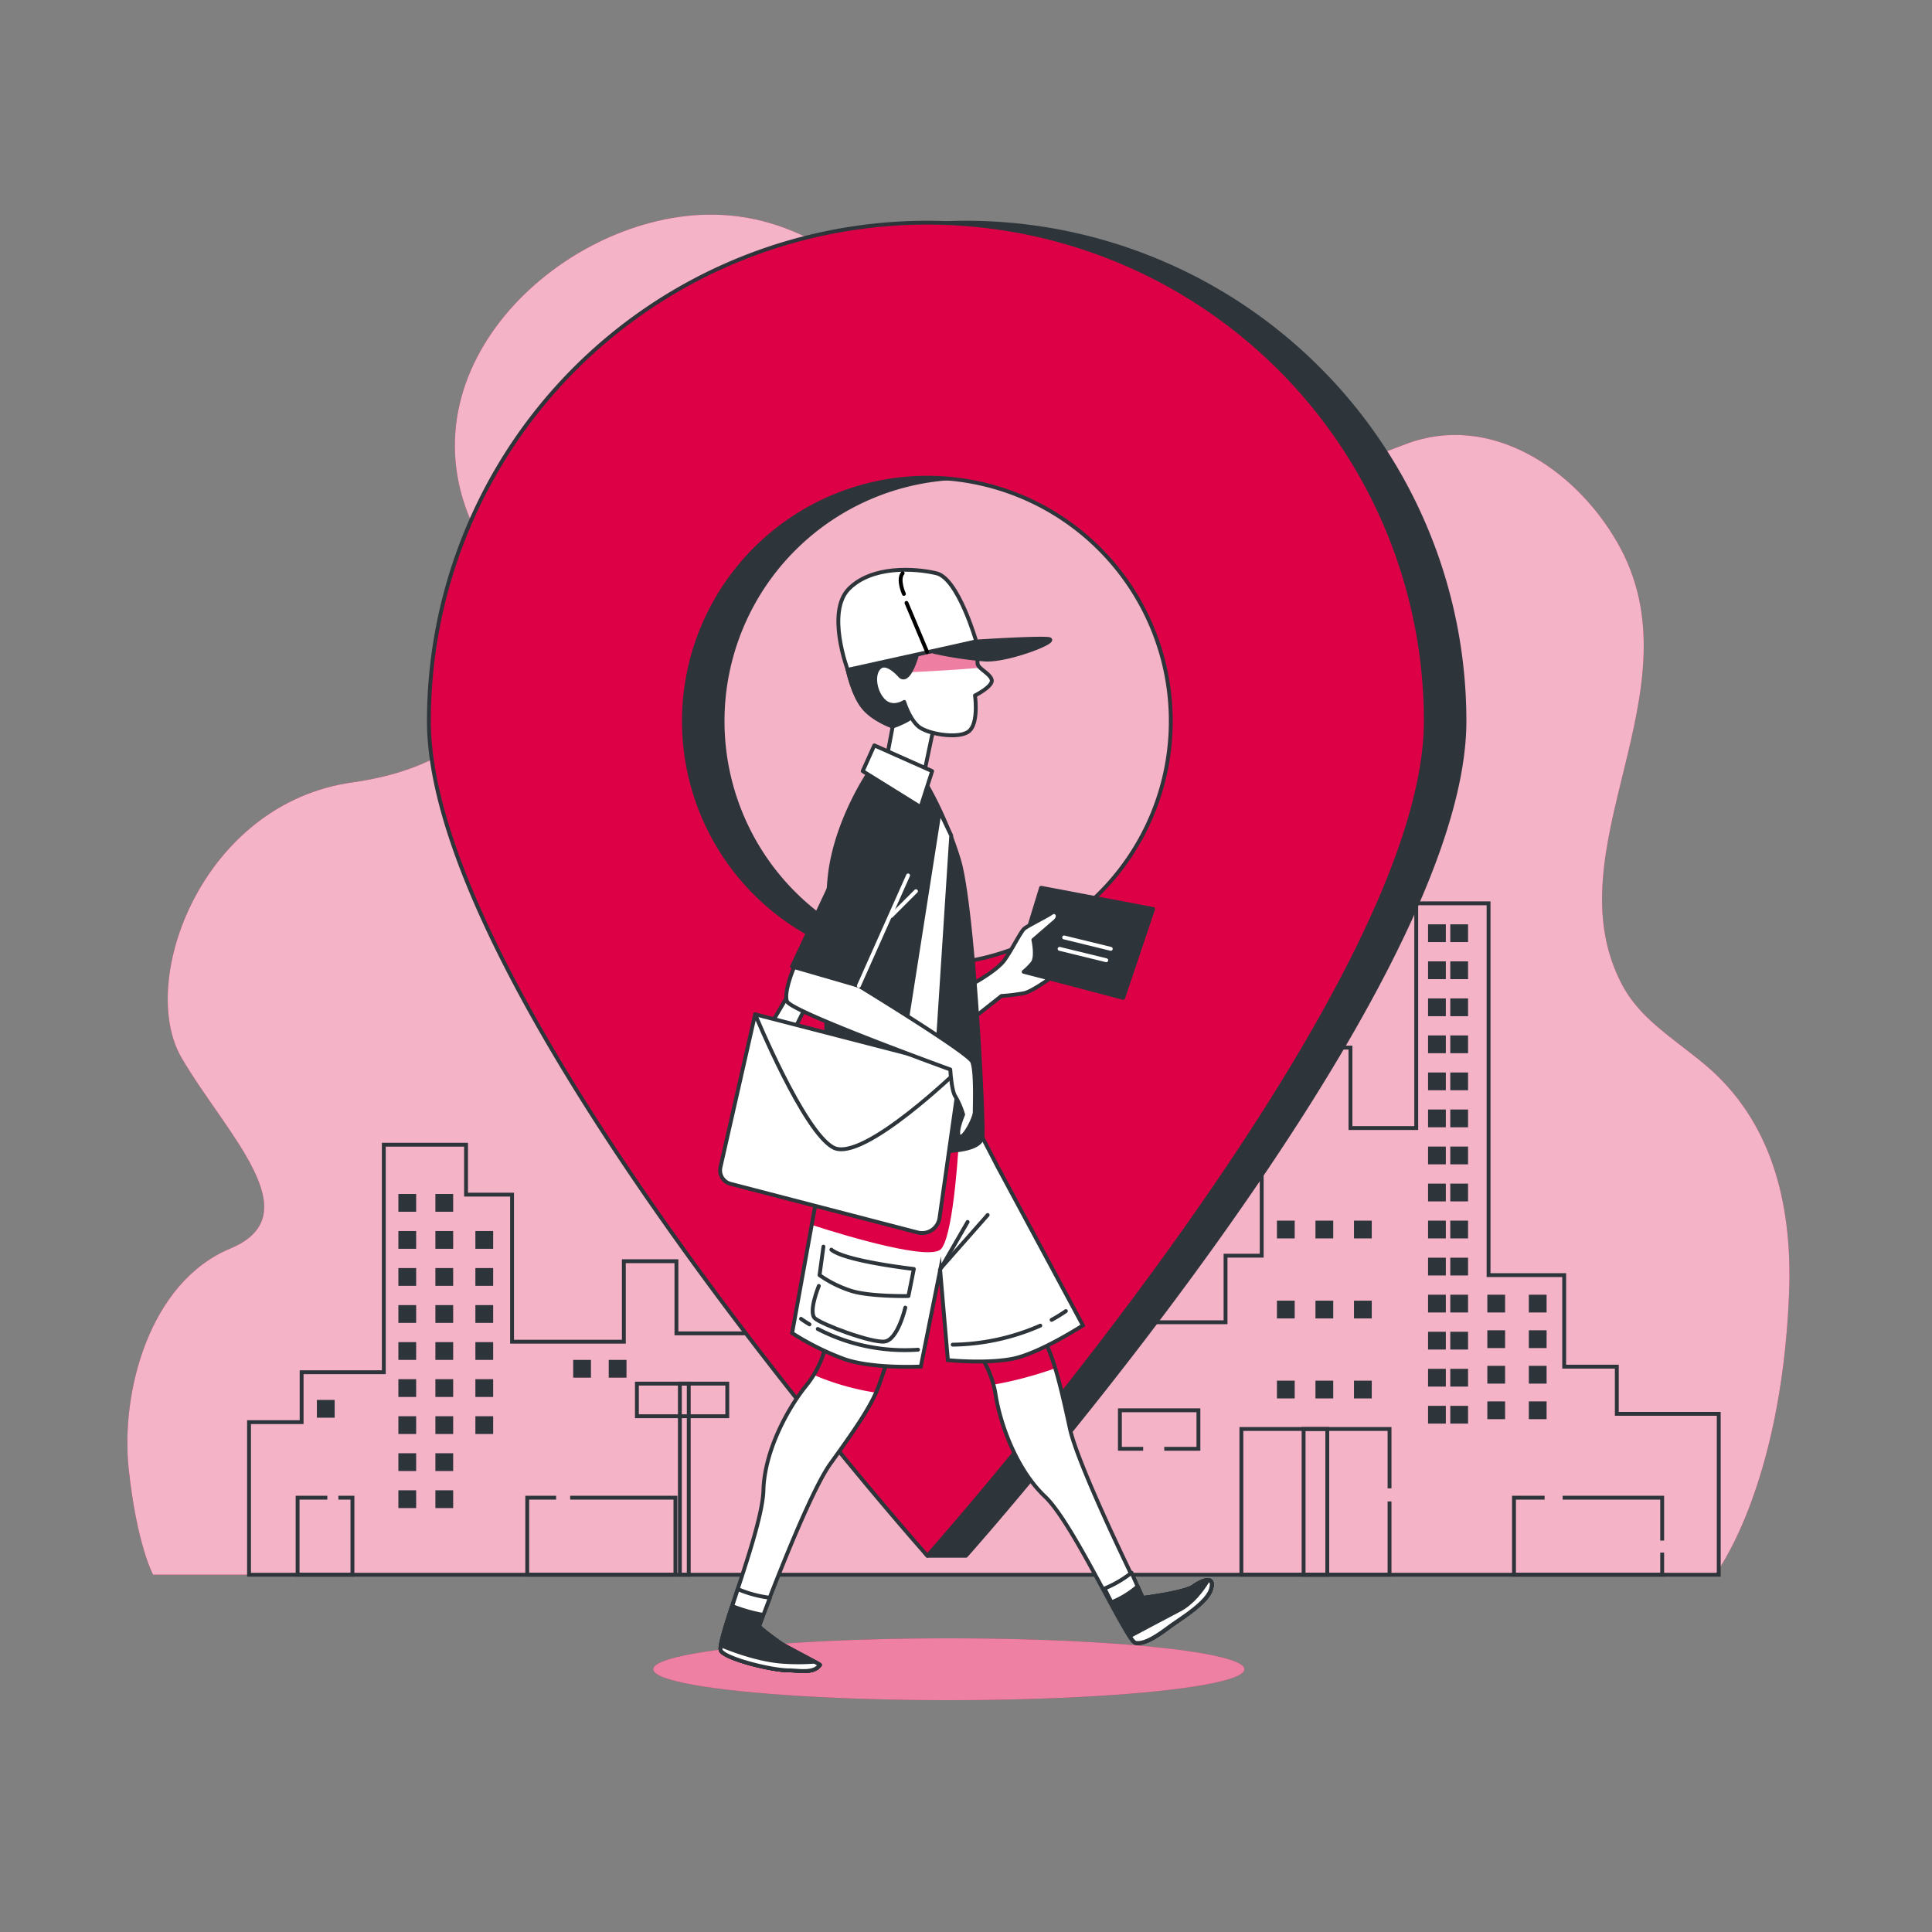
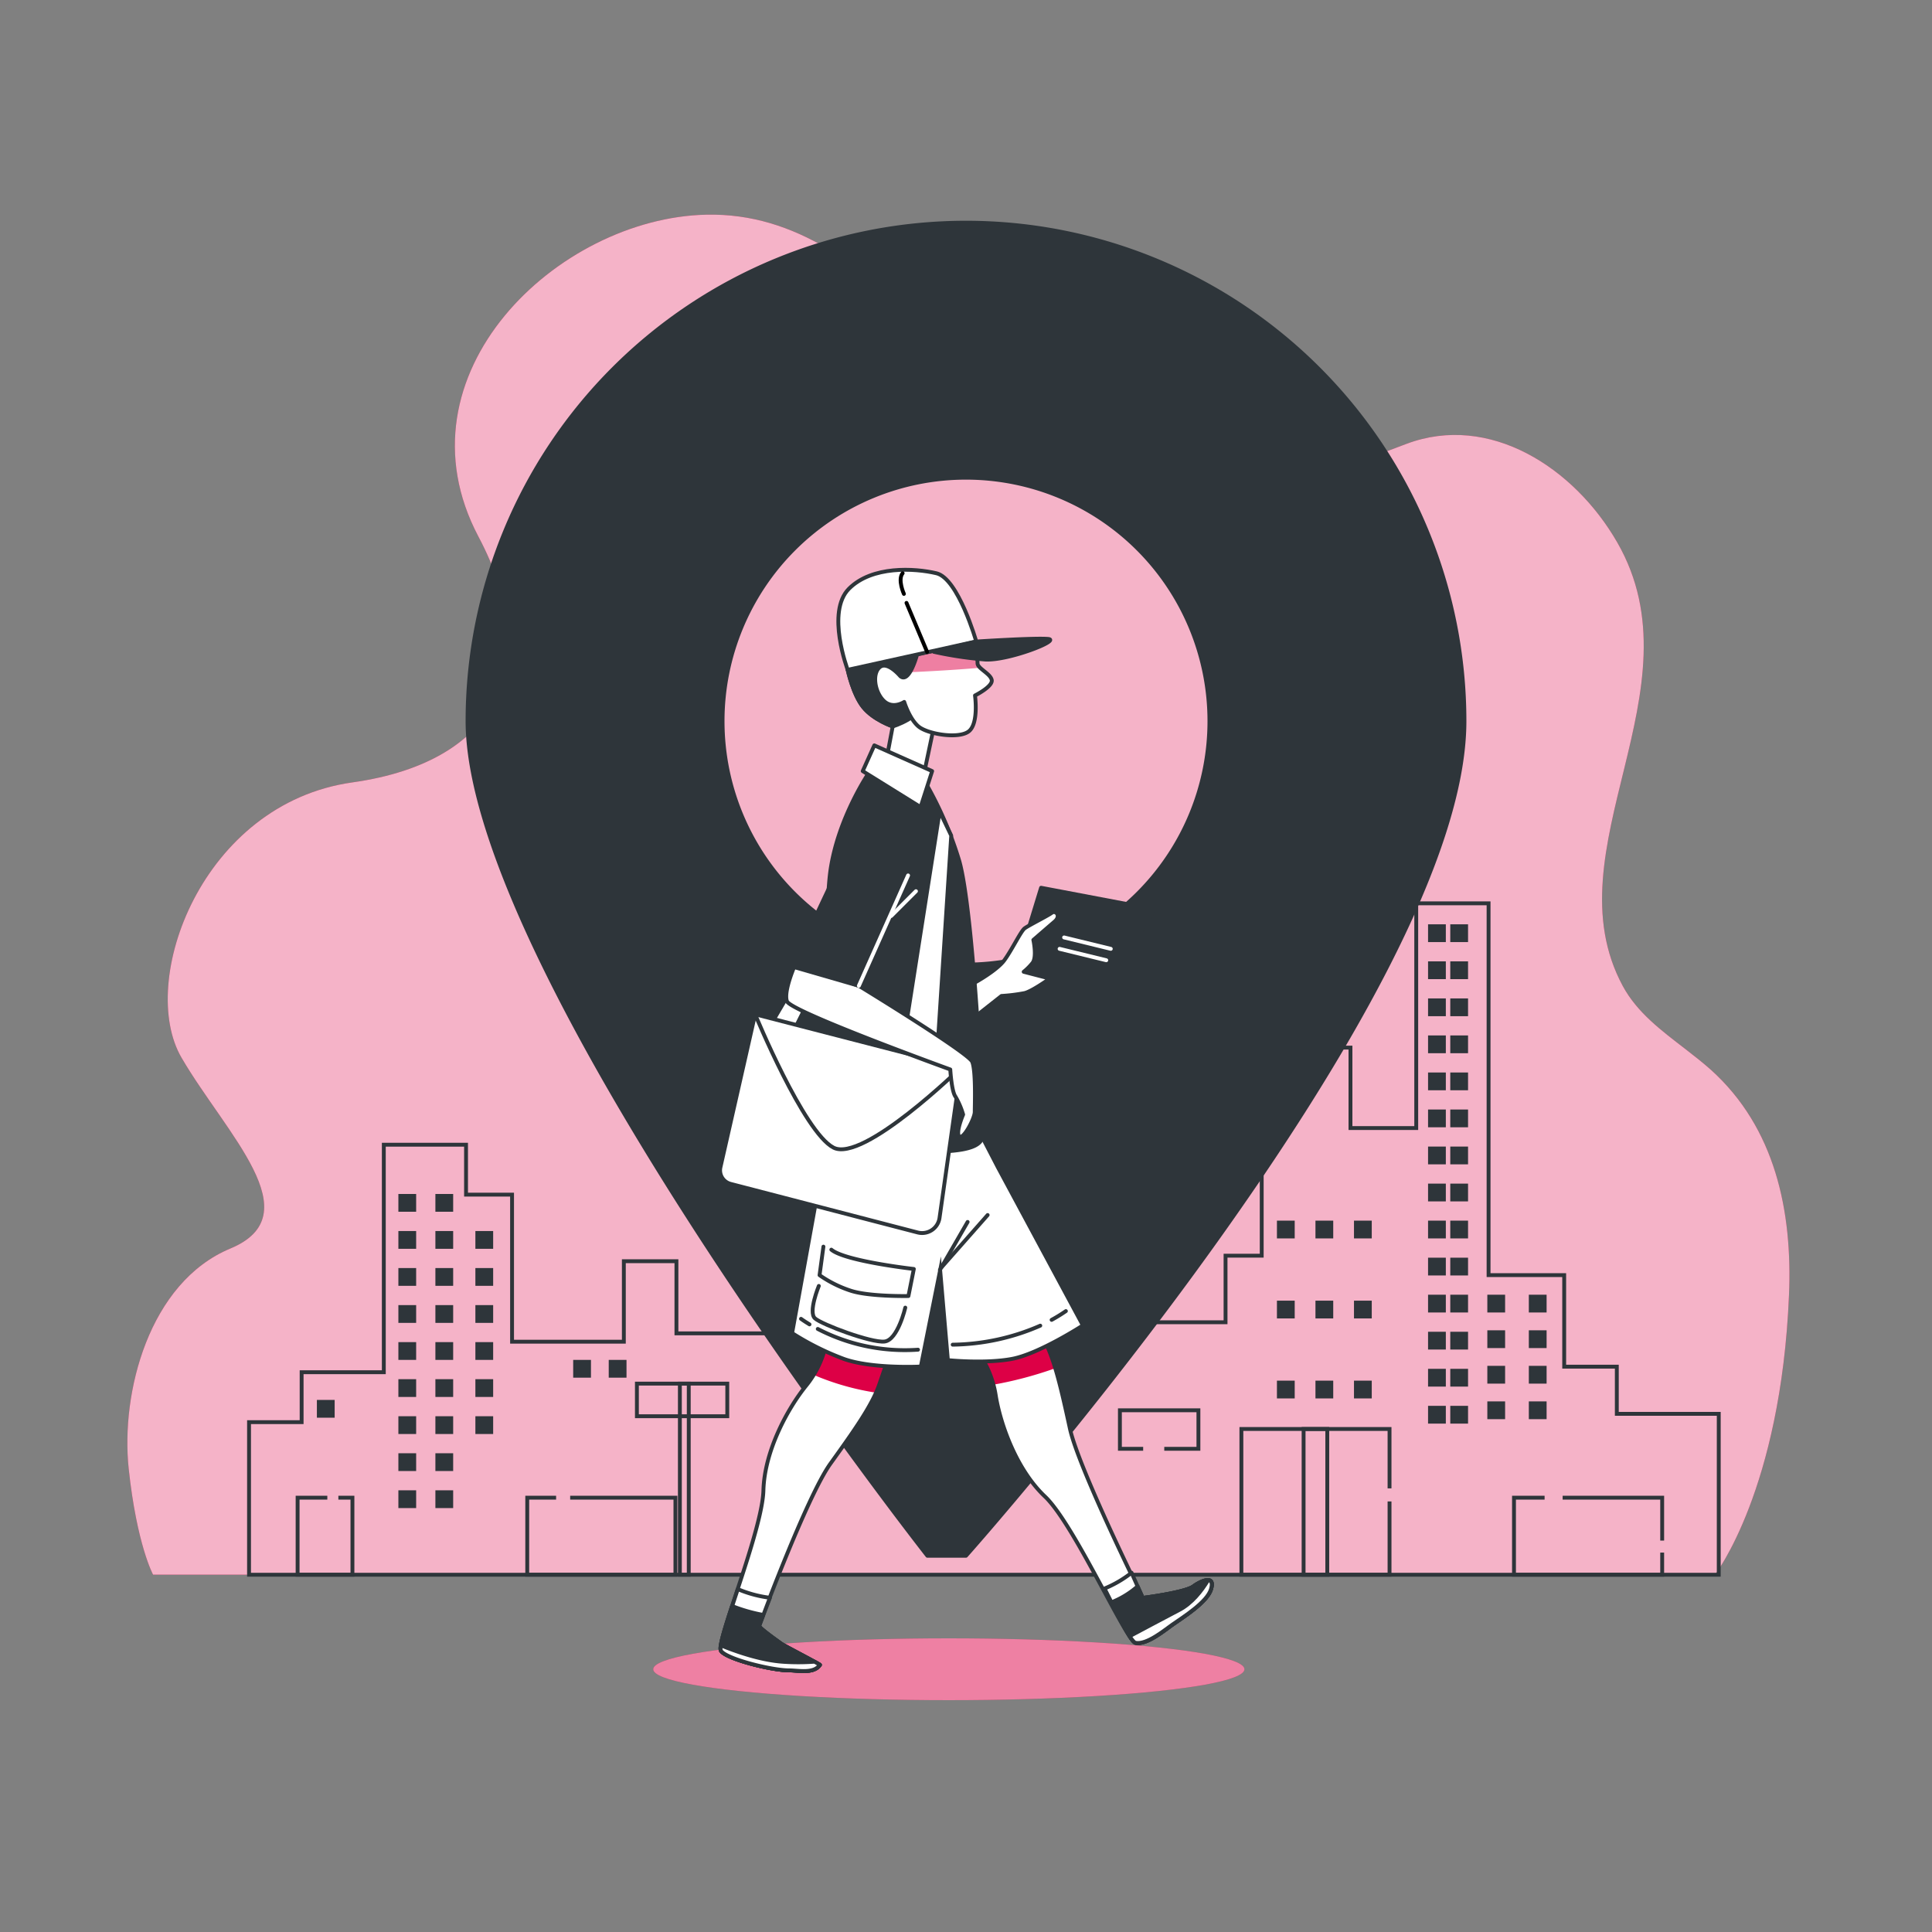
<svg xmlns="http://www.w3.org/2000/svg" viewBox="0 0 500 500">
  <rect x="0" y="0" width="500" height="500" fill="#808080" stroke="none" />
  <defs>
    <clipPath id="freepik--clip-path--inject-1--inject-158">
      <path d="M213.93,347.17a25.86,25.86,0,0,1-5.36,11.51c-4.55,5.63-10.71,16.61-11,27.05s-12.33,39.33-11,41.47,13.12,5.09,17.67,5.09c2.39,0,6.35.92,7.93-1.41.09-.13-9.35-5-10-5.47s-5.91-4.17-5.74-4.64c0,0,12.34-33.44,18.5-42s10.71-15,12.58-20.35S231.06,348,231.06,348Z" style="fill:#fff;stroke:#2e353a;stroke-linecap:round;stroke-linejoin:round" />
    </clipPath>
    <clipPath id="freepik--clip-path-2--inject-1--inject-158">
      <path d="M252.68,349.36a25.87,25.87,0,0,1,5,11.68c1.13,7.15,5.17,19.07,12.76,26.26s21,37.43,23.48,37.86c2.91.52,7.35-3.2,9.51-4.71,2.75-1.92,9.06-5.84,10-9.23,1.13-3.9-2.88-1.94-4.57-.68-2.19,1.63-13.12,3-13.12,3S279.13,380,276.89,369.7s-4-18-6.71-23-5.43-9.57-5.43-9.57Z" style="fill:#fff;stroke:#2e353a;stroke-linecap:round;stroke-linejoin:round" />
    </clipPath>
    <clipPath id="freepik--clip-path-3--inject-1--inject-158">
-       <path d="M214.29,293.73,205,345a70.74,70.74,0,0,0,13.31,6.66c7.32,2.66,20,2,20,2l5-24.95,2,23.29s9.65,1,16.64-.33,18.3-8.66,18.3-8.66l-22-40.92-5-9.65-38.93-1Z" style="fill:#fff;stroke:#2e353a;stroke-miterlimit:10" />
-     </clipPath>
+       </clipPath>
    <clipPath id="freepik--clip-path-4--inject-1--inject-158">
      <path d="M233,175s-3.33-4-5.32-2.33-1.34,6.33,1,8.66,5.33.33,5.33.33,1.33,4.32,3.66,6.32,10.31,3.33,13,1.33,1.66-9.32,1.66-9.32,4.66-2.33,4.33-4-3.67-3-3.67-4.32a18.49,18.49,0,0,0-.33-3V166l-15.3,3.33S235.35,177,233,175Z" style="fill:#fff;stroke:#2e353a;stroke-linecap:round;stroke-linejoin:round" />
    </clipPath>
  </defs>
  <g id="freepik--background-simple--inject-1--inject-158">
    <path d="M436.31,271.6c-6.24-4.82-12.61-9.49-16.36-16.46-19-35.27,20.55-76.53-1.4-114.75C407.41,121,385.44,106.81,364,114.87c-22.85,8.6-44.42,17.58-69,10.47-43-12.46-65.33-70.76-112.17-69.78-38.45.8-81.24,41.3-59,83.33,16.85,31.8,6.32,58.12-32.65,63.6S35.45,254,47,273.77s33.69,40.57,12.63,49.34-28.43,37.28-26.32,57,6.31,27.41,6.31,27.41H443.84s17.05-21.93,19.15-72.36c.92-21.86-3.61-43.27-20.13-58.22C440.77,275.08,438.55,273.33,436.31,271.6Z" style="fill:#DD0046" />
    <path d="M436.31,271.6c-6.24-4.82-12.61-9.49-16.36-16.46-19-35.27,20.55-76.53-1.4-114.75C407.41,121,385.44,106.81,364,114.87c-22.85,8.6-44.42,17.58-69,10.47-43-12.46-65.33-70.76-112.17-69.78-38.45.8-81.24,41.3-59,83.33,16.85,31.8,6.32,58.12-32.65,63.6S35.45,254,47,273.77s33.69,40.57,12.63,49.34-28.43,37.28-26.32,57,6.31,27.41,6.31,27.41H443.84s17.05-21.93,19.15-72.36c.92-21.86-3.61-43.27-20.13-58.22C440.77,275.08,438.55,273.33,436.31,271.6Z" style="fill:#fff;opacity:0.7" />
  </g>
  <g id="freepik--Shadow--inject-1--inject-158">
    <ellipse cx="245.56" cy="432" rx="76.5" ry="8" style="fill:#DD0046" />
    <ellipse cx="245.56" cy="432" rx="76.5" ry="8" style="fill:#fff;opacity:0.5" />
  </g>
  <g id="freepik--Buildings--inject-1--inject-158">
    <polygon points="418.43 365.9 418.43 353.69 404.81 353.69 404.81 330 385.24 330 385.24 233.78 366.52 233.78 366.52 291.94 349.5 291.94 349.5 271.12 326.53 271.12 326.53 324.97 317.17 324.97 317.17 342.2 295.05 342.2 295.05 335.74 301.85 335.74 301.85 332.15 273.77 332.15 273.77 336.46 277.18 336.46 277.18 355.13 262.71 355.13 262.71 319.94 211.66 319.94 211.66 345.07 175.06 345.07 175.06 326.4 161.45 326.4 161.45 347.23 132.52 347.23 132.52 309.17 120.61 309.17 120.61 296.25 99.33 296.25 99.33 355.13 78.06 355.13 78.06 368.05 64.45 368.05 64.45 407.54 444.81 407.54 444.81 365.9 418.43 365.9" style="fill:none;stroke:#2e353a;stroke-miterlimit:10" />
    <rect x="103.1" y="309" width="4.6" height="4.6" style="fill:#2e353a" />
    <rect x="112.68" y="309" width="4.6" height="4.6" style="fill:#2e353a" />
    <rect x="103.1" y="318.59" width="4.6" height="4.6" style="fill:#2e353a" />
    <rect x="112.68" y="318.59" width="4.6" height="4.6" style="fill:#2e353a" />
    <rect x="123.03" y="318.59" width="4.6" height="4.6" style="fill:#2e353a" />
    <rect x="123.03" y="328.17" width="4.6" height="4.6" style="fill:#2e353a" />
    <rect x="123.03" y="337.76" width="4.6" height="4.6" style="fill:#2e353a" />
    <rect x="123.03" y="347.34" width="4.6" height="4.6" style="fill:#2e353a" />
    <rect x="123.03" y="356.93" width="4.6" height="4.6" style="fill:#2e353a" />
    <rect x="123.03" y="366.52" width="4.6" height="4.6" style="fill:#2e353a" />
    <rect x="103.1" y="328.17" width="4.6" height="4.6" style="fill:#2e353a" />
    <rect x="112.68" y="328.17" width="4.6" height="4.6" style="fill:#2e353a" />
    <rect x="103.1" y="337.76" width="4.6" height="4.6" style="fill:#2e353a" />
    <rect x="112.68" y="337.76" width="4.6" height="4.6" style="fill:#2e353a" />
    <rect x="103.1" y="347.34" width="4.6" height="4.6" style="fill:#2e353a" />
    <rect x="112.68" y="347.34" width="4.6" height="4.6" style="fill:#2e353a" />
    <rect x="103.1" y="356.93" width="4.6" height="4.6" style="fill:#2e353a" />
    <rect x="82.01" y="362.3" width="4.6" height="4.6" style="fill:#2e353a" />
    <rect x="148.34" y="351.94" width="4.6" height="4.6" style="fill:#2e353a" />
    <rect x="157.54" y="351.94" width="4.6" height="4.6" style="fill:#2e353a" />
    <rect x="369.58" y="239.21" width="4.6" height="4.6" style="fill:#2e353a" />
    <rect x="375.33" y="239.21" width="4.6" height="4.6" style="fill:#2e353a" />
    <rect x="369.58" y="248.8" width="4.6" height="4.6" style="fill:#2e353a" />
    <rect x="375.33" y="248.8" width="4.6" height="4.6" style="fill:#2e353a" />
    <rect x="369.58" y="258.39" width="4.6" height="4.6" style="fill:#2e353a" />
    <rect x="375.33" y="258.39" width="4.6" height="4.6" style="fill:#2e353a" />
    <rect x="369.58" y="267.97" width="4.6" height="4.6" style="fill:#2e353a" />
    <rect x="375.33" y="267.97" width="4.6" height="4.6" style="fill:#2e353a" />
    <rect x="369.58" y="277.56" width="4.6" height="4.6" style="fill:#2e353a" />
    <rect x="375.33" y="277.56" width="4.6" height="4.6" style="fill:#2e353a" />
    <rect x="369.58" y="287.14" width="4.6" height="4.6" style="fill:#2e353a" />
    <rect x="375.33" y="287.14" width="4.6" height="4.6" style="fill:#2e353a" />
    <rect x="369.58" y="296.73" width="4.6" height="4.6" style="fill:#2e353a" />
    <rect x="375.33" y="296.73" width="4.6" height="4.6" style="fill:#2e353a" />
    <rect x="369.58" y="306.32" width="4.6" height="4.6" style="fill:#2e353a" />
    <rect x="375.33" y="306.32" width="4.6" height="4.6" style="fill:#2e353a" />
    <rect x="369.58" y="315.9" width="4.6" height="4.6" style="fill:#2e353a" />
    <rect x="375.33" y="315.9" width="4.6" height="4.6" style="fill:#2e353a" />
    <rect x="330.47" y="315.9" width="4.6" height="4.6" style="fill:#2e353a" />
    <rect x="340.44" y="315.9" width="4.6" height="4.6" style="fill:#2e353a" />
    <rect x="350.41" y="315.9" width="4.6" height="4.6" style="fill:#2e353a" />
    <rect x="330.47" y="336.61" width="4.6" height="4.6" style="fill:#2e353a" />
    <rect x="340.44" y="336.61" width="4.6" height="4.6" style="fill:#2e353a" />
    <rect x="350.41" y="336.61" width="4.6" height="4.6" style="fill:#2e353a" />
    <rect x="330.47" y="357.31" width="4.6" height="4.6" style="fill:#2e353a" />
    <rect x="340.44" y="357.31" width="4.6" height="4.6" style="fill:#2e353a" />
    <rect x="350.41" y="357.31" width="4.6" height="4.6" style="fill:#2e353a" />
    <rect x="369.58" y="325.49" width="4.6" height="4.6" style="fill:#2e353a" />
    <rect x="375.33" y="325.49" width="4.6" height="4.6" style="fill:#2e353a" />
    <rect x="369.58" y="335.07" width="4.6" height="4.6" style="fill:#2e353a" />
    <rect x="375.33" y="335.07" width="4.6" height="4.6" style="fill:#2e353a" />
    <rect x="369.58" y="344.66" width="4.6" height="4.6" style="fill:#2e353a" />
    <rect x="375.33" y="344.66" width="4.6" height="4.6" style="fill:#2e353a" />
    <rect x="384.92" y="335.07" width="4.6" height="4.6" style="fill:#2e353a" />
    <rect x="395.66" y="335.07" width="4.6" height="4.6" style="fill:#2e353a" />
    <rect x="384.92" y="344.28" width="4.6" height="4.6" style="fill:#2e353a" />
    <rect x="395.66" y="344.28" width="4.6" height="4.6" style="fill:#2e353a" />
    <rect x="384.92" y="353.48" width="4.6" height="4.6" style="fill:#2e353a" />
    <rect x="395.66" y="353.48" width="4.6" height="4.6" style="fill:#2e353a" />
    <rect x="384.92" y="362.68" width="4.6" height="4.6" style="fill:#2e353a" />
    <rect x="395.66" y="362.68" width="4.6" height="4.6" style="fill:#2e353a" />
    <rect x="369.58" y="354.25" width="4.6" height="4.6" style="fill:#2e353a" />
    <rect x="375.33" y="354.25" width="4.6" height="4.6" style="fill:#2e353a" />
    <rect x="369.58" y="363.83" width="4.6" height="4.6" style="fill:#2e353a" />
    <rect x="375.33" y="363.83" width="4.6" height="4.6" style="fill:#2e353a" />
    <rect x="112.68" y="356.93" width="4.6" height="4.6" style="fill:#2e353a" />
    <rect x="103.1" y="366.52" width="4.6" height="4.6" style="fill:#2e353a" />
    <rect x="112.68" y="366.52" width="4.6" height="4.6" style="fill:#2e353a" />
    <rect x="103.1" y="376.1" width="4.6" height="4.6" style="fill:#2e353a" />
    <rect x="112.68" y="376.1" width="4.6" height="4.6" style="fill:#2e353a" />
    <rect x="103.1" y="385.69" width="4.6" height="4.6" style="fill:#2e353a" />
    <rect x="112.68" y="385.69" width="4.6" height="4.6" style="fill:#2e353a" />
    <polyline points="359.61 388.57 359.61 407.54 321.27 407.54 321.27 369.82 359.61 369.82 359.61 385.19" style="fill:none;stroke:#2e353a;stroke-miterlimit:10" />
    <polyline points="430.17 401.81 430.17 407.54 391.82 407.54 391.82 387.6 399.74 387.6" style="fill:none;stroke:#2e353a;stroke-miterlimit:10" />
    <polyline points="404.41 387.6 430.17 387.6 430.17 398.7" style="fill:none;stroke:#2e353a;stroke-miterlimit:10" />
    <polyline points="147.56 387.6 174.8 387.6 174.8 407.54 136.45 407.54 136.45 387.6 143.92 387.6" style="fill:none;stroke:#2e353a;stroke-miterlimit:10" />
    <polyline points="87.57 387.6 91.21 387.6 91.21 407.54 77.02 407.54 77.02 387.6 84.71 387.6" style="fill:none;stroke:#2e353a;stroke-miterlimit:10" />
    <rect x="337.37" y="369.82" width="6.13" height="37.72" style="fill:none;stroke:#2e353a;stroke-miterlimit:10" />
    <polyline points="295.85 374.95 289.83 374.95 289.83 364.98 310.15 364.98 310.15 374.95 301.31 374.95" style="fill:none;stroke:#2e353a;stroke-miterlimit:10" />
    <rect x="164.83" y="358.08" width="23.39" height="8.44" style="fill:none;stroke:#2e353a;stroke-miterlimit:10" />
    <rect x="175.95" y="358.08" width="2.3" height="49.46" style="fill:none;stroke:#2e353a;stroke-miterlimit:10" />
  </g>
  <g id="freepik--Location--inject-1--inject-158">
    <path d="M250,57.63a129,129,0,0,0-129,129c0,64.35,119,216,119,216h10s129-144.76,129-216A129,129,0,0,0,250,57.63Zm0,192a63,63,0,1,1,63-63A63,63,0,0,1,250,249.63Z" style="fill:#2e353a;stroke:#2e353a;stroke-linecap:round;stroke-linejoin:round" />
-     <path d="M240,57.63a129,129,0,0,0-129,129c0,71.24,129,216,129,216s129-144.76,129-216A129,129,0,0,0,240,57.63Zm0,192a63,63,0,1,1,63-63A63,63,0,0,1,240,249.63Z" style="fill:#DD0046;stroke:#2e353a;stroke-linecap:round;stroke-linejoin:round" />
  </g>
  <g id="freepik--Character--inject-1--inject-158">
    <polygon points="199.43 265.25 213.68 241 213.93 249.75 205.43 266.75 199.43 265.25" style="fill:#fff;stroke:#2e353a;stroke-linecap:round;stroke-linejoin:round" />
    <path d="M213.93,347.17a25.86,25.86,0,0,1-5.36,11.51c-4.55,5.63-10.71,16.61-11,27.05s-12.33,39.33-11,41.47,13.12,5.09,17.67,5.09c2.39,0,6.35.92,7.93-1.41.09-.13-9.35-5-10-5.47s-5.91-4.17-5.74-4.64c0,0,12.34-33.44,18.5-42s10.71-15,12.58-20.35S231.06,348,231.06,348Z" style="fill:#fff" />
    <g style="clip-path:url(#freepik--clip-path--inject-1--inject-158)">
      <path d="M210.58,355.82a66.29,66.29,0,0,0,16.2,4.61c.3-.69.57-1.36.8-2,1.88-5.36,3.48-10.45,3.48-10.45l-17.13-.8A25.16,25.16,0,0,1,210.58,355.82Z" style="fill:#DD0046;mix-blend-mode:multiply" />
    </g>
    <path d="M213.93,347.17a25.86,25.86,0,0,1-5.36,11.51c-4.55,5.63-10.71,16.61-11,27.05s-12.33,39.33-11,41.47,13.12,5.09,17.67,5.09c2.39,0,6.35.92,7.93-1.41.09-.13-9.35-5-10-5.47s-5.91-4.17-5.74-4.64c0,0,12.34-33.44,18.5-42s10.71-15,12.58-20.35S231.06,348,231.06,348Z" style="fill:none;stroke:#2e353a;stroke-linecap:round;stroke-linejoin:round" />
    <path d="M252.68,349.36a25.87,25.87,0,0,1,5,11.68c1.13,7.15,5.17,19.07,12.76,26.26s21,37.43,23.48,37.86c2.91.52,7.35-3.2,9.51-4.71,2.75-1.92,9.06-5.84,10-9.23,1.13-3.9-2.88-1.94-4.57-.68-2.19,1.63-13.12,3-13.12,3S279.13,380,276.89,369.7s-4-18-6.71-23-5.43-9.57-5.43-9.57Z" style="fill:#fff" />
    <g style="clip-path:url(#freepik--clip-path-2--inject-1--inject-158)">
      <path d="M270.18,346.73c-2.73-5-5.44-9.57-5.44-9.57l-12.06,12.2a25.34,25.34,0,0,1,4.39,9,99.46,99.46,0,0,0,16-4.25A38.92,38.92,0,0,0,270.18,346.73Z" style="fill:#DD0046;mix-blend-mode:multiply" />
    </g>
    <path d="M252.68,349.36a25.87,25.87,0,0,1,5,11.68c1.13,7.15,5.17,19.07,12.76,26.26s21,37.43,23.48,37.86c2.91.52,7.35-3.2,9.51-4.71,2.75-1.92,9.06-5.84,10-9.23,1.13-3.9-2.88-1.94-4.57-.68-2.19,1.63-13.12,3-13.12,3S279.13,380,276.89,369.7s-4-18-6.71-23-5.43-9.57-5.43-9.57Z" style="fill:none;stroke:#2e353a;stroke-linecap:round;stroke-linejoin:round" />
    <path d="M313.44,411.22c1.13-3.9-2.88-1.94-4.57-.68-2.19,1.63-13.12,3-13.12,3s-1.18-2.6-2.9-6.52a29,29,0,0,1-7,4.09c3.75,7.39,6.86,13.88,8.08,14.09,2.91.52,7.35-3.2,9.51-4.71C306.16,418.53,312.47,414.61,313.44,411.22Z" style="fill:#fff;stroke:#2e353a;stroke-linecap:round;stroke-linejoin:round" />
    <path d="M214.29,293.73,205,345a70.74,70.74,0,0,0,13.31,6.66c7.32,2.66,20,2,20,2l5-24.95,2,23.29s9.65,1,16.64-.33,18.3-8.66,18.3-8.66l-22-40.92-5-9.65-38.93-1Z" style="fill:#fff" />
    <g style="clip-path:url(#freepik--clip-path-3--inject-1--inject-158)">
      <path d="M243.63,323.16c3.38-4.23,4.6-29.1,4.6-29.1l-33.94-2.57v2.24L210.05,317C219.55,320.06,241,326.44,243.63,323.16Z" style="fill:#DD0046;mix-blend-mode:multiply" />
    </g>
    <path d="M214.29,293.73,205,345a70.74,70.74,0,0,0,13.31,6.66c7.32,2.66,20,2,20,2l5-24.95,2,23.29s9.65,1,16.64-.33,18.3-8.66,18.3-8.66l-22-40.92-5-9.65-38.93-1Z" style="fill:none;stroke:#2e353a;stroke-miterlimit:10" />
    <polygon points="271.68 253.25 290.68 258.25 298.43 235.25 269.43 229.75 262.93 251 271.68 253.25" style="fill:#2e353a;stroke:#2e353a;stroke-linecap:round;stroke-linejoin:round" />
    <line x1="275.39" y1="242.61" x2="287.47" y2="245.56" style="fill:none;stroke:#fff;stroke-linecap:round;stroke-linejoin:round" />
    <line x1="274.22" y1="245.56" x2="286.3" y2="248.51" style="fill:none;stroke:#fff;stroke-linecap:round;stroke-linejoin:round" />
    <path d="M251.93,254.5s6-3.25,8-6,4.25-7.5,5.25-8.25,6-3.25,7-4,2.5.75.75,2.25-5.5,4.75-5.5,4.75,1,4.5-.25,6a15.13,15.13,0,0,1-2.25,2.25l6.75,1.75s-4.5,3.25-6.5,3.75a46,46,0,0,1-6,.75l-8.25,6.5Z" style="fill:#fff;stroke:#2e353a;stroke-linecap:round;stroke-linejoin:round" />
    <path d="M224.93,199.89s-8,11.65-10,25.29-.66,68.55-.66,68.55,10.64,4.32,19,4.32,20.63.67,21-4-2.33-58.23-6-71.21a95.83,95.83,0,0,0-11-24S228.93,193.23,224.93,199.89Z" style="fill:#2e353a;stroke:#2e353a;stroke-linecap:round;stroke-linejoin:round" />
    <polygon points="243.18 210 232.43 278.5 241.93 282 246.18 216.25 243.18 210" style="fill:#fff;stroke:#2e353a;stroke-linecap:round;stroke-linejoin:round" />
    <path d="M219.38,173.35s1.33,6.32,4,9.65,7.65,5,7.65,5l-1.43,7.57,9.32,5.66L242.34,185l1-19.3S220,169.69,219.38,173.35Z" style="fill:#fff;stroke:#2e353a;stroke-linecap:round;stroke-linejoin:round" />
    <path d="M219.38,173.35s1.33,6.32,4,9.65,7.65,5,7.65,5,8-2.33,8.65-7.65c.48-3.84-.24-10.43-.69-13.82C232.2,167.87,219.86,170.7,219.38,173.35Z" style="fill:#2e353a;stroke:#2e353a;stroke-linecap:round;stroke-linejoin:round" />
    <path d="M233,175s-3.33-4-5.32-2.33-1.34,6.33,1,8.66,5.33.33,5.33.33,1.33,4.32,3.66,6.32,10.31,3.33,13,1.33,1.66-9.32,1.66-9.32,4.66-2.33,4.33-4-3.67-3-3.67-4.32a18.49,18.49,0,0,0-.33-3V166l-15.3,3.33S235.35,177,233,175Z" style="fill:#fff" />
    <g style="clip-path:url(#freepik--clip-path-4--inject-1--inject-158)">
      <g style="opacity:0.5;mix-blend-mode:multiply">
        <path d="M237.35,169.36a20.36,20.36,0,0,1-1.86,4.61c6-.27,12.41-.65,18.15-1.15a1.81,1.81,0,0,1-.66-1.13,18.49,18.49,0,0,0-.33-3V166Z" style="fill:#DD0046;mix-blend-mode:multiply" />
      </g>
    </g>
    <path d="M233,175s-3.33-4-5.32-2.33-1.34,6.33,1,8.66,5.33.33,5.33.33,1.33,4.32,3.66,6.32,10.31,3.33,13,1.33,1.66-9.32,1.66-9.32,4.66-2.33,4.33-4-3.67-3-3.67-4.32a18.49,18.49,0,0,0-.33-3V166l-15.3,3.33S235.35,177,233,175Z" style="fill:none;stroke:#2e353a;stroke-linecap:round;stroke-linejoin:round" />
    <path d="M219.38,173.35,252.65,166s-4.66-16.31-10.31-17.64-16.64-2-22.63,4S219.38,173.35,219.38,173.35Z" style="fill:#fff;stroke:#2e353a;stroke-linecap:round;stroke-linejoin:round" />
    <path d="M241.67,168.69a97.07,97.07,0,0,0,13.31,2c6,.33,19.63-5,16.31-5.33s-18.64.67-18.64.67Z" style="fill:#2e353a;stroke:#2e353a;stroke-linecap:round;stroke-linejoin:round" />
    <polygon points="226.27 192.9 223.27 199.56 238.25 208.87 241.24 199.56 226.27 192.9" style="fill:#fff;stroke:#2e353a;stroke-linecap:round;stroke-linejoin:round" />
    <path d="M195.43,262.5l53.25,13.75-5.53,38.94a4.56,4.56,0,0,1-5.67,3.77l-48.41-12.58a3.61,3.61,0,0,1-2.62-4.29Z" style="fill:#fff;stroke:#2e353a;stroke-linecap:round;stroke-linejoin:round" />
    <path d="M195.43,262.5S208,293,215.7,297s33-20.72,33-20.72" style="fill:none;stroke:#2e353a;stroke-linecap:round;stroke-linejoin:round" />
    <path d="M206,249.14s-3.33,7.32-2.33,10,42.26,17.64,42.26,17.64.33,5.65,1.33,7a20.57,20.57,0,0,1,2,4.66s-2,4.66-1,5.66,4-4.66,4-6.32.33-10.65-.66-13-29.29-19.63-29.29-19.63Z" style="fill:#fff;stroke:#2e353a;stroke-linecap:round;stroke-linejoin:round" />
    <polyline points="224.27 209.21 204.97 250.13 222.27 255.13 236.25 222.52" style="fill:#2e353a;stroke:#2e353a;stroke-linecap:round;stroke-linejoin:round" />
    <line x1="222.27" y1="255.13" x2="235.01" y2="226.56" style="fill:none;stroke:#fff;stroke-linecap:round;stroke-linejoin:round" />
    <line x1="230.64" y1="237.05" x2="237.05" y2="230.64" style="fill:none;stroke:#fff;stroke-linecap:round;stroke-linejoin:round" />
    <path d="M211.64,343.93a48.92,48.92,0,0,0,25.94,5.37" style="fill:none;stroke:#2e353a;stroke-linecap:round;stroke-linejoin:round" />
    <path d="M207.3,341.31s.77.58,2.2,1.44" style="fill:none;stroke:#2e353a;stroke-linecap:round;stroke-linejoin:round" />
    <path d="M272.16,341.58a39.82,39.82,0,0,0,3.69-2.27" style="fill:none;stroke:#2e353a;stroke-linecap:round;stroke-linejoin:round" />
    <path d="M246.56,348a58.21,58.21,0,0,0,22.66-4.92" style="fill:none;stroke:#2e353a;stroke-linecap:round;stroke-linejoin:round" />
    <line x1="243.24" y1="328.67" x2="250.42" y2="316.24" style="fill:none;stroke:#2e353a;stroke-linecap:round;stroke-linejoin:round" />
    <line x1="243.63" y1="328.02" x2="255.6" y2="314.45" style="fill:none;stroke:#2e353a;stroke-linecap:round;stroke-linejoin:round" />
    <path d="M213.1,322.63l-1,7.38a30.55,30.55,0,0,0,8,4c4.79,1.6,15,1.4,15,1.4l1.4-7s-17.76-2-21.35-5" style="fill:none;stroke:#2e353a;stroke-linecap:round;stroke-linejoin:round" />
    <path d="M211.91,332.8s-2.8,6.79-1,8.39,14.56,6.38,18,6,5.38-8.78,5.38-8.78" style="fill:none;stroke:#2e353a;stroke-linecap:round;stroke-linejoin:round" />
    <path d="M313.44,411.22c1.13-3.9-2.88-1.94-4.57-.68-2.19,1.63-13.12,3-13.12,3l-1.33-3a23.1,23.1,0,0,1-6.78,4.14c2.91,5.78,5.24,10.32,6.26,10.49,2.91.52,7.35-3.2,9.51-4.71C306.16,418.53,312.47,414.61,313.44,411.22Z" style="fill:#2e353a;stroke:#2e353a;stroke-linecap:round;stroke-linejoin:round" />
    <path d="M305.13,416.68c-4.5,2.34-9.75,5.18-12.78,6.77.66,1,1.19,1.65,1.55,1.71,2.91.52,7.35-3.2,9.51-4.71,2.75-1.92,9.06-5.84,10-9.23.48-1.64,0-2.24-.75-2.29C311,411.71,308.42,415,305.13,416.68Z" style="fill:#fff;stroke:#2e353a;stroke-linecap:round;stroke-linejoin:round" />
    <path d="M202.24,425.41c-.48-.36-5.91-4.17-5.74-4.64,0,0,1.09-2.93,2.76-7.27a31.2,31.2,0,0,1-8.32-2.24c-2.66,8.08-5,14.94-4.34,15.94,1.33,2.14,13.12,5.09,17.67,5.09,2.39,0,6.35.92,7.93-1.41C212.29,430.75,202.85,425.86,202.24,425.41Z" style="fill:#fff;stroke:#2e353a;stroke-linecap:round;stroke-linejoin:round" />
    <path d="M212.2,430.88c.09-.13-9.35-5-10-5.47s-5.91-4.17-5.74-4.64l1.06-2.83a42.59,42.59,0,0,1-8.06-2.3c-2,6.06-3.41,10.74-2.9,11.56,1.33,2.14,13.12,5.09,17.67,5.09C206.66,432.29,210.62,433.21,212.2,430.88Z" style="fill:#2e353a;stroke:#2e353a;stroke-linecap:round;stroke-linejoin:round" />
    <path d="M202.84,430.08c-6.13-.37-12.94-2.89-16.27-4.27a2.46,2.46,0,0,0,0,1.39c1.33,2.14,13.12,5.09,17.67,5.09,2.39,0,6.35.92,7.93-1.41a9.82,9.82,0,0,0-1.41-.83A57.05,57.05,0,0,1,202.84,430.08Z" style="fill:#fff;stroke:#2e353a;stroke-linecap:round;stroke-linejoin:round" />
    <line x1="239.94" y1="168.72" x2="234.6" y2="156.03" style="fill:none;stroke:#000;stroke-linecap:round;stroke-linejoin:round" />
    <path d="M233.93,153.7s-1.67-3.68-.33-5.35" style="fill:none;stroke:#000;stroke-linecap:round;stroke-linejoin:round" />
  </g>
</svg>